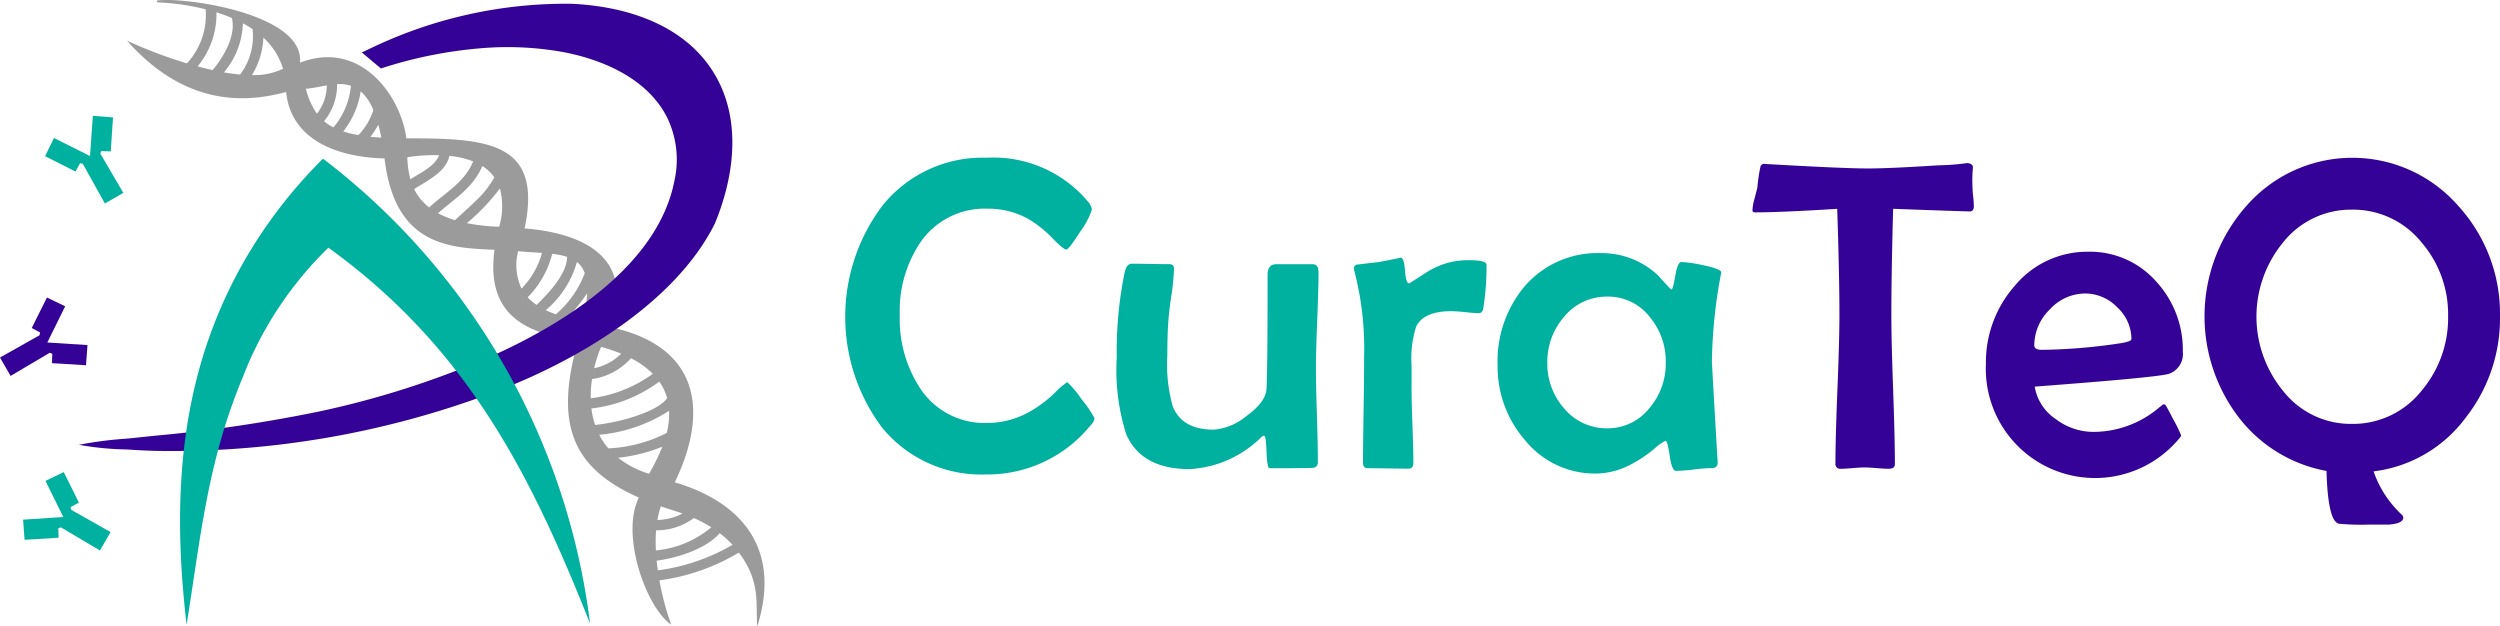
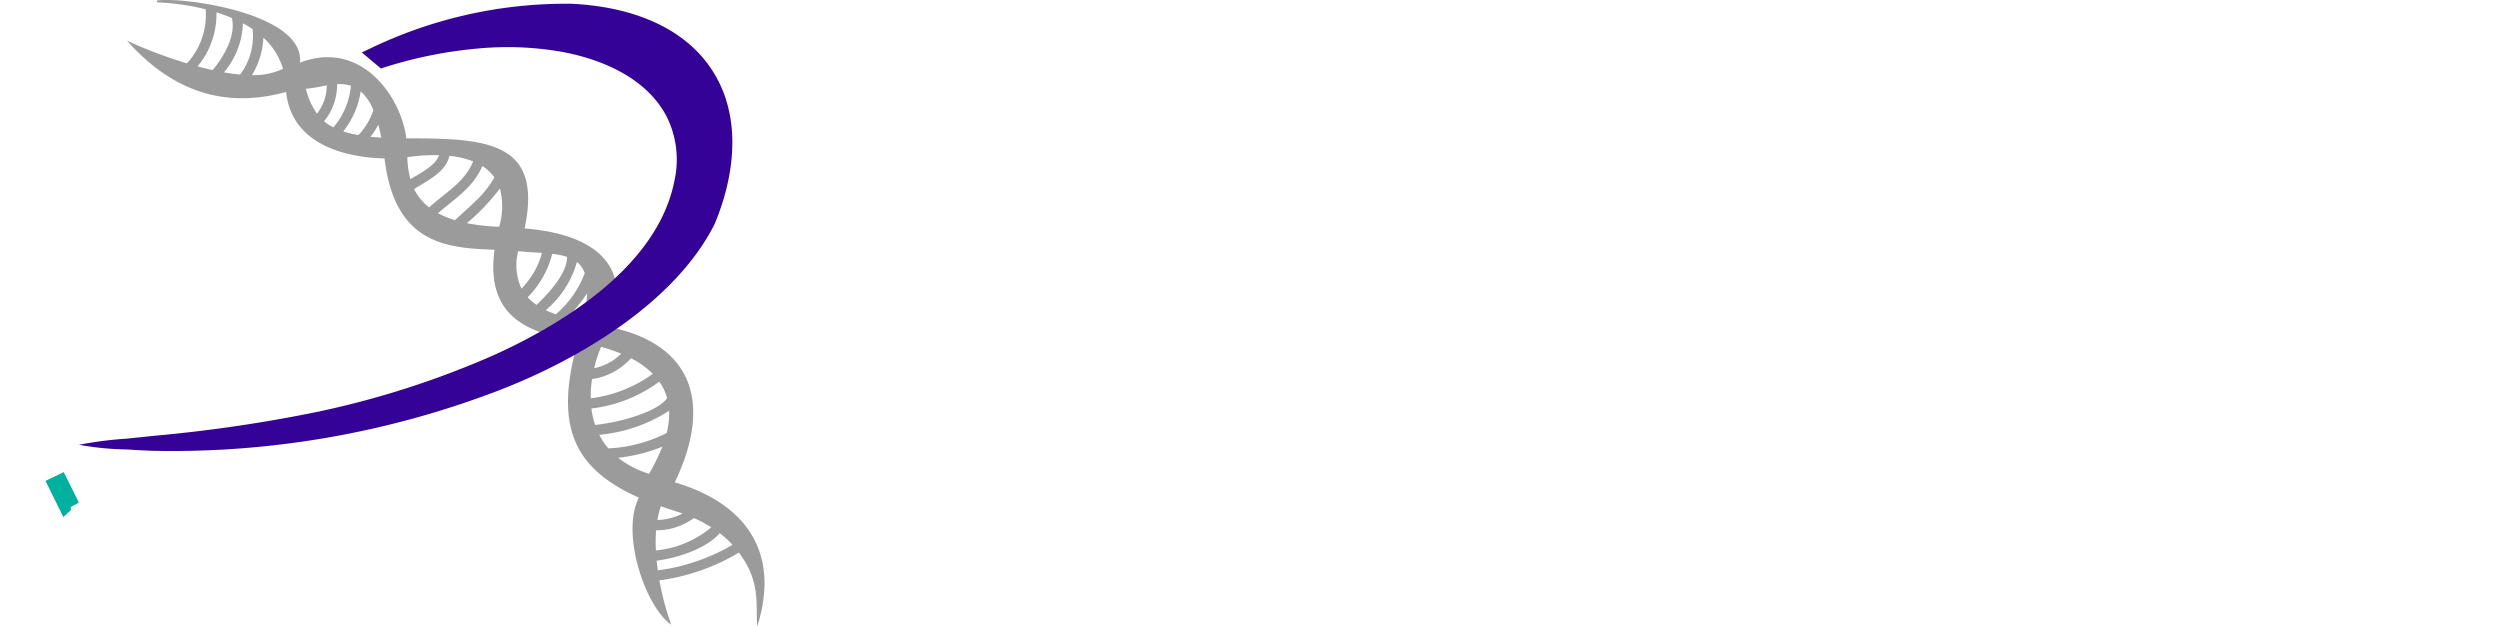
<svg xmlns="http://www.w3.org/2000/svg" width="191.958" height="48.099" viewBox="0 0 191.958 48.099">
  <g id="Group_3997" data-name="Group 3997" transform="translate(-885 -74.066)">
    <g id="Group_3593" data-name="Group 3593" transform="translate(885 74.066)">
-       <path id="Path_1" data-name="Path 1" d="M876.6,499.511a5.293,5.293,0,0,0-1.215-3.5,4.029,4.029,0,0,0-3.275-1.578,4.208,4.208,0,0,0-3.327,1.561,5.25,5.25,0,0,0-1.277,3.52A5.178,5.178,0,0,0,868.782,503a4.227,4.227,0,0,0,3.327,1.544,4.077,4.077,0,0,0,3.259-1.578,5.225,5.225,0,0,0,1.232-3.457m4.258-6.954a2,2,0,0,1-.051.3,38.983,38.983,0,0,0-.664,6.562q0,.17.426,7.465l.017.233c.011.324-.136.482-.443.482a12.65,12.65,0,0,0-1.385.108,12.568,12.568,0,0,1-1.374.108c-.21,0-.369-.386-.482-1.158s-.216-1.158-.318-1.158a4.322,4.322,0,0,0-.9.647,10.077,10.077,0,0,1-1.828,1.209,5.8,5.8,0,0,1-2.629.664,6.9,6.9,0,0,1-5.444-2.577,8.583,8.583,0,0,1-2.095-5.739,8.929,8.929,0,0,1,2.112-6.1,7.387,7.387,0,0,1,5.824-2.509,6.3,6.3,0,0,1,4.44,1.766c.187.221.482.545.885.965a.126.126,0,0,0,.1.051c.068,0,.165-.346.284-1.05s.278-1.05.471-1.05a10.616,10.616,0,0,1,1.686.25C880.4,492.222,880.857,492.4,880.857,492.557Zm-18.018-.568a20.526,20.526,0,0,1-.25,3.332c-.034.255-.148.38-.335.38-.233,0-.584-.023-1.056-.074a10.768,10.768,0,0,0-1.079-.074q-2.1,0-2.685,1.181a8.048,8.048,0,0,0-.352,2.975v1.833q0,.928.069,2.827t.068,2.827c0,.3-.124.448-.38.448q-.511,0-1.55-.017c-.693-.011-1.215-.017-1.556-.017-.25,0-.38-.136-.38-.414,0-.9.017-2.254.045-4.059s.04-3.168.04-4.076a23.654,23.654,0,0,0-.749-6.6.883.883,0,0,1-.034-.2.293.293,0,0,1,.216-.284c.4-.045.977-.113,1.714-.2,1.186-.227,1.737-.341,1.646-.341.176,0,.3.329.346.988s.159.993.3.993a.167.167,0,0,0,.085-.034c.454-.29.909-.579,1.368-.874a6.194,6.194,0,0,1,1.538-.67,5.879,5.879,0,0,1,1.669-.2C862.406,491.637,862.838,491.756,862.838,491.989Zm-12.9.533c0,.812-.034,2.032-.1,3.673s-.1,2.861-.1,3.684c0,.806.023,2.021.074,3.633s.074,2.827.074,3.633a.408.408,0,0,1-.313.431q-.136.035-3.389.034c-.131,0-.21-.414-.239-1.249s-.091-1.249-.193-1.249c-.057,0-.136.051-.25.153a8.441,8.441,0,0,1-5.478,2.413q-3.67,0-4.848-2.662a16.343,16.343,0,0,1-.732-5.921,29.844,29.844,0,0,1,.613-6.54q.145-.647.545-.647c.323,0,.806.006,1.453.017s1.124.017,1.448.017c.222,0,.335.119.335.363a18.089,18.089,0,0,1-.216,2.163,22.716,22.716,0,0,0-.244,2.276q-.051,1-.051,2.2a11.949,11.949,0,0,0,.414,3.911q.715,1.8,3.168,1.794a4.5,4.5,0,0,0,2.475-1.033q1.5-1.081,1.556-2.078.085-1.244.085-8.782c0-.539.227-.812.681-.812h2.753C849.776,491.944,849.935,492.137,849.935,492.523Zm-17.2,11.252a1.045,1.045,0,0,1-.318.562,10.2,10.2,0,0,1-8.038,3.753,9.824,9.824,0,0,1-7.988-3.639,14.19,14.19,0,0,1,.051-16.991,9.857,9.857,0,0,1,8.01-3.69,9.49,9.49,0,0,1,7.811,3.406,1.076,1.076,0,0,1,.267.585,5.888,5.888,0,0,1-.885,1.669c-.59.925-.948,1.391-1.073,1.391-.142,0-.482-.272-1.016-.818a9.012,9.012,0,0,0-1.851-1.5,6.267,6.267,0,0,0-3.162-.818,5.976,5.976,0,0,0-5.126,2.509,9.368,9.368,0,0,0-1.635,5.66,9.667,9.667,0,0,0,1.618,5.705,5.909,5.909,0,0,0,5.109,2.577,6.61,6.61,0,0,0,3.151-.812,9.385,9.385,0,0,0,2.032-1.51,5.942,5.942,0,0,1,.948-.812,7.381,7.381,0,0,1,1.1,1.317A8.392,8.392,0,0,1,832.739,503.774Z" transform="translate(-748.698 -471.657)" fill="#00b1a0" />
-       <path id="Path_2" data-name="Path 2" d="M1195.143,495.923a8.45,8.45,0,0,0-2.044-5.66,6.75,6.75,0,0,0-5.353-2.509,6.658,6.658,0,0,0-5.308,2.56,8.966,8.966,0,0,0,0,11.314,6.611,6.611,0,0,0,5.308,2.577,6.715,6.715,0,0,0,5.37-2.56,8.648,8.648,0,0,0,2.027-5.722m3.985.006a12.337,12.337,0,0,1-2.645,7.812,10.357,10.357,0,0,1-7.062,4.11,8.16,8.16,0,0,0,2.18,3.338.309.309,0,0,1,.1.216c0,.3-.375.477-1.13.534h-1.5a19.582,19.582,0,0,1-2.316-.068q-.844-.2-.948-4.053a10.98,10.98,0,0,1-6.823-4.224,12.777,12.777,0,0,1,.664-16.116,10.8,10.8,0,0,1,16.287,0A12.27,12.27,0,0,1,1199.128,495.929Zm-28.3,1.771a3.328,3.328,0,0,0-1.091-2.447,3.424,3.424,0,0,0-2.458-1.061,3.69,3.69,0,0,0-2.719,1.226,3.862,3.862,0,0,0-1.192,2.754c0,.233.2.346.6.346a43.058,43.058,0,0,0,5.9-.488C1170.5,497.938,1170.823,497.831,1170.823,497.7Zm3.95,1.01a1.605,1.605,0,0,1-1.062,1.646q-.724.264-10.314.988a3.715,3.715,0,0,0,1.618,2.492,4.761,4.761,0,0,0,2.867.982,7.792,7.792,0,0,0,4.836-1.68l.533-.432a.306.306,0,0,1,.177.034c.028.023.239.4.624,1.147a9.639,9.639,0,0,1,.585,1.2c0,.068-.091.193-.267.38a8.389,8.389,0,0,1-14.72-5.864,8.869,8.869,0,0,1,2.191-5.972,7.243,7.243,0,0,1,5.672-2.646,6.78,6.78,0,0,1,5.216,2.293A7.748,7.748,0,0,1,1174.774,498.71Zm-16.048-11.251c0,.289-.1.431-.3.431q-.467,0-5.9-.2-.136,5.075-.136,8.135,0,1.907.136,5.74t.136,5.734c0,.233-.159.352-.483.352-.2,0-.5-.017-.914-.051s-.715-.051-.925-.051-.505.017-.914.051-.716.051-.914.051a.365.365,0,0,1-.415-.414c0-1.266.051-3.162.153-5.7s.153-4.44.153-5.711q0-2.963-.17-8.135c-2.867.182-4.973.273-6.307.273-.131,0-.2-.057-.2-.164a3.627,3.627,0,0,1,.154-.869c.125-.488.2-.778.221-.863a12.679,12.679,0,0,1,.238-1.618.293.293,0,0,1,.284-.215l.2.017q5.884.34,7.766.34c1.107,0,2.923-.08,5.439-.244a16.944,16.944,0,0,0,2.146-.165c.29,0,.449.1.483.3a10.783,10.783,0,0,0-.034,1.613,6.76,6.76,0,0,0,.051.675A6.752,6.752,0,0,1,1158.726,487.459Z" transform="translate(-1007.17 -471.657)" fill="#350297" />
      <path id="Path_3" data-name="Path 3" d="M595.92,463.751c2.722-5.641,1.758-10.492-4.963-11.919,1.789-4.77-1.218-7.141-6.567-7.578,1.408-6.663-2.845-6.92-9.082-6.916-.4-3.223-3.5-7.616-8.168-5.809.377-3.771-8.909-5.066-10.97-4.774v.143h0a17.966,17.966,0,0,1,3.729.533,5.493,5.493,0,0,1-1.437,4.15,35.222,35.222,0,0,1-4.6-1.74c4.73,5.343,9.567,4.641,12.214,3.94.474,4.444,5.385,5.054,7.557,5.1.788,6.645,4.852,6.873,8.444,7.014-.747,5.588,3.187,6.417,6.394,7.057-1.781,6.324-.461,9.69,4.693,11.972-1.438,2.868.579,8.479,2.485,9.76a20.443,20.443,0,0,1-.909-3.407,16.022,16.022,0,0,0,6.1-2.131c1.734,2.279,1.264,4.072,1.417,5.666C604.068,469.027,601.285,465.344,595.92,463.751Zm-6.728-14.522a12.236,12.236,0,0,1-.32,2.192c-.47-.1-.877-.2-1.24-.3A11.414,11.414,0,0,0,589.192,449.23Zm-5.3-3.225c.631.06,1.221.088,1.831.132a6.246,6.246,0,0,1-1.573,2.739A4.283,4.283,0,0,1,583.893,446Zm.731,3.54a7.249,7.249,0,0,0,1.885-3.337,5.74,5.74,0,0,1,1.141.232c0,1.363-1.55,2.911-2.34,3.689A3.905,3.905,0,0,1,584.623,449.545Zm1.393.988a7.465,7.465,0,0,0,2.39-3.7,1.894,1.894,0,0,1,.6.858,7.711,7.711,0,0,1-2.219,3.159A8.085,8.085,0,0,1,586.016,450.533Zm3.713,4.456a10.622,10.622,0,0,1,.529-1.637,13.274,13.274,0,0,1,1.548.522A4.129,4.129,0,0,1,589.73,454.989Zm2.5,3.887a15.436,15.436,0,0,1-2.427.472,6.378,6.378,0,0,1-.285-1.267,10.768,10.768,0,0,0,5.214-2.065,4.12,4.12,0,0,1,.6,1.27C594.768,458.105,592.98,458.669,592.231,458.875ZM590.12,460.1a11.878,11.878,0,0,0,5.365-1.844,6,6,0,0,1-.186,1.707,11.014,11.014,0,0,1-4.479,1.18A5.315,5.315,0,0,1,590.12,460.1Zm4.845.915a16.128,16.128,0,0,1-1.019,2.081,7.4,7.4,0,0,1-2.379-1.232A12.524,12.524,0,0,0,594.965,461.013Zm-.481,6.421a4.8,4.8,0,0,0,2.9-.944,10.439,10.439,0,0,1,1.339.712,7.741,7.741,0,0,1-4.252,1.775A11.966,11.966,0,0,1,594.484,467.434Zm.1-.791a6.61,6.61,0,0,1,.269-1.053c.525.191,1.118.362,1.66.552A4.391,4.391,0,0,1,594.583,466.642Zm-.056,3.122c1.728-.23,3.861-.965,4.839-2.112a7.778,7.778,0,0,1,.985.894,15.28,15.28,0,0,1-5.733,1.96C594.582,470.257,594.552,470.007,594.527,469.765Zm-.295-14.349a10.183,10.183,0,0,1-4.766,1.879,8.914,8.914,0,0,1,.1-1.474,4.923,4.923,0,0,0,2.988-1.6A6.577,6.577,0,0,1,594.232,455.416ZM576.36,440.955c.96-.577,2.046-1.229,2.25-2.271a6.915,6.915,0,0,1,1.827.424c-.651,1.62-2.225,2.465-3.377,3.533a4.04,4.04,0,0,1-1.155-1.408C576.05,441.141,576.2,441.049,576.36,440.955Zm4.22,1.24c-.5.492-1.029.947-1.537,1.427a6.958,6.958,0,0,1-1.3-.534c1.211-1.081,2.675-1.915,3.4-3.621a3.232,3.232,0,0,1,.925.867A7.484,7.484,0,0,1,580.58,442.195Zm-2.8-3.46c-.361.791-1.443,1.28-2.16,1.746a7.268,7.268,0,0,1-.236-1.695,13.882,13.882,0,0,1,2.432-.154A1.02,1.02,0,0,1,577.778,438.735Zm4.658,5.392a15.422,15.422,0,0,1-2.484-.277,15.553,15.553,0,0,0,2.537-2.667A5.465,5.465,0,0,1,582.435,444.127ZM569.2,433.273a3.518,3.518,0,0,1-.757,2.171,5.691,5.691,0,0,1-.848-1.913C568.125,433.493,568.673,433.363,569.2,433.273Zm4.185,4.011c-.291-.017-.571-.04-.837-.068a5.874,5.874,0,0,0,.607-.92C573.24,436.6,573.318,436.933,573.387,437.285Zm-2.6-.924a6.425,6.425,0,0,0,1.018-2.634,3.833,3.833,0,0,1,.971,1.444,4.93,4.93,0,0,1-1.147,1.919,8.254,8.254,0,0,1-1.162-.282C570.578,436.664,570.685,436.514,570.786,436.361Zm.268-3.062a5.693,5.693,0,0,1-1.346,3.2,3.752,3.752,0,0,1-.718-.471,4.369,4.369,0,0,0,1-2.848A2.9,2.9,0,0,1,571.054,433.3Zm-10.326-5.635c.417.131.816.277,1.187.435.381,1.6-1,3.438-1.483,4-.369-.082-.756-.178-1.151-.285A6.271,6.271,0,0,0,560.728,427.664Zm1.892,4.672-.07.105c-.392-.035-.81-.091-1.247-.167a6.156,6.156,0,0,0,1.458-3.77,8.533,8.533,0,0,1,.74.447A4.863,4.863,0,0,1,562.62,432.336Zm3.218-.337a5.188,5.188,0,0,1-2.383.484,5.992,5.992,0,0,0,.879-2.872A5.21,5.21,0,0,1,565.838,432Z" transform="translate(-544.108 -426.716)" fill="#9b9b9b" />
      <g id="Group_1" data-name="Group 1" transform="translate(6.061 0.265)">
        <path id="Path_4" data-name="Path 4" d="M540.083,461.382l2.2-.228a112.347,112.347,0,0,0,12.591-1.857,68.915,68.915,0,0,0,13.361-4.3c5.555-2.5,12.707-6.97,13.949-13.473a7.408,7.408,0,0,0-.564-4.788c-1.482-2.963-4.869-4.441-7.96-5.034a24.079,24.079,0,0,0-6.437-.291,33.591,33.591,0,0,0-7.4,1.484l-.187.059-1.468-1.231.511-.236a34.6,34.6,0,0,1,15.588-3.5c3.85.175,8.027,1.374,10.442,4.587,2.7,3.6,2.2,8.319.591,12.232l0,.011c-3.075,6.236-10.889,10.739-17.1,13.042a70.084,70.084,0,0,1-25.881,4.459q-1.089-.033-2.168-.108a22.6,22.6,0,0,1-3.7-.36,29.055,29.055,0,0,1,3.634-.469" transform="translate(-536.449 -427.963)" fill="#350297" fill-rule="evenodd" />
      </g>
      <g id="Group_2" data-name="Group 2" transform="translate(13.825 12.183)">
-         <path id="Path_5" data-name="Path 5" d="M584.407,490.943a27.765,27.765,0,0,0-6.55,9.884c-2.74,6.561-3.249,12.3-4.336,19.065-1.206-10.266-.525-20.124,5.215-29.243a37.113,37.113,0,0,1,5.039-6.322l.22-.222.249.193A53.077,53.077,0,0,1,604.5,519.8c-4.543-11.461-9.427-21.155-20.092-28.86" transform="translate(-573.018 -484.105)" fill="#00b1a0" fill-rule="evenodd" />
-       </g>
-       <path id="Path_6" data-name="Path 6" d="M519.947,600.363l-.043-.211.642-.344-1.168-2.342-1.4.675,1.369,2.776h0l-3.088.2.113,1.548,2.612-.16-.023-.728.2-.068,3,1.775.815-1.412Z" transform="translate(-514.485 -561.217)" fill="#00b1a0" fill-rule="evenodd" />
-       <path id="Path_7" data-name="Path 7" d="M511.529,537.777,512.9,535l-1.4-.675-1.168,2.343.642.344-.043.211-3.036,1.71.408.706h0l.407.706,3-1.775.2.068-.023.728,2.613.159.114-1.548Z" transform="translate(-507.896 -511.481)" fill="#350297" fill-rule="evenodd" />
-       <path id="Path_8" data-name="Path 8" d="M530.21,474.512l-1.76-3.008.069-.2.728.026.173-2.611-1.547-.122-.218,3.087h0l-2.768-1.383-.682,1.394,2.336,1.18.348-.64.211.044,1.694,3.045.708-.4h0Z" transform="translate(-520.743 -459.704)" fill="#00b1a0" fill-rule="evenodd" />
+         </g>
+       <path id="Path_6" data-name="Path 6" d="M519.947,600.363l-.043-.211.642-.344-1.168-2.342-1.4.675,1.369,2.776h0Z" transform="translate(-514.485 -561.217)" fill="#00b1a0" fill-rule="evenodd" />
    </g>
  </g>
</svg>